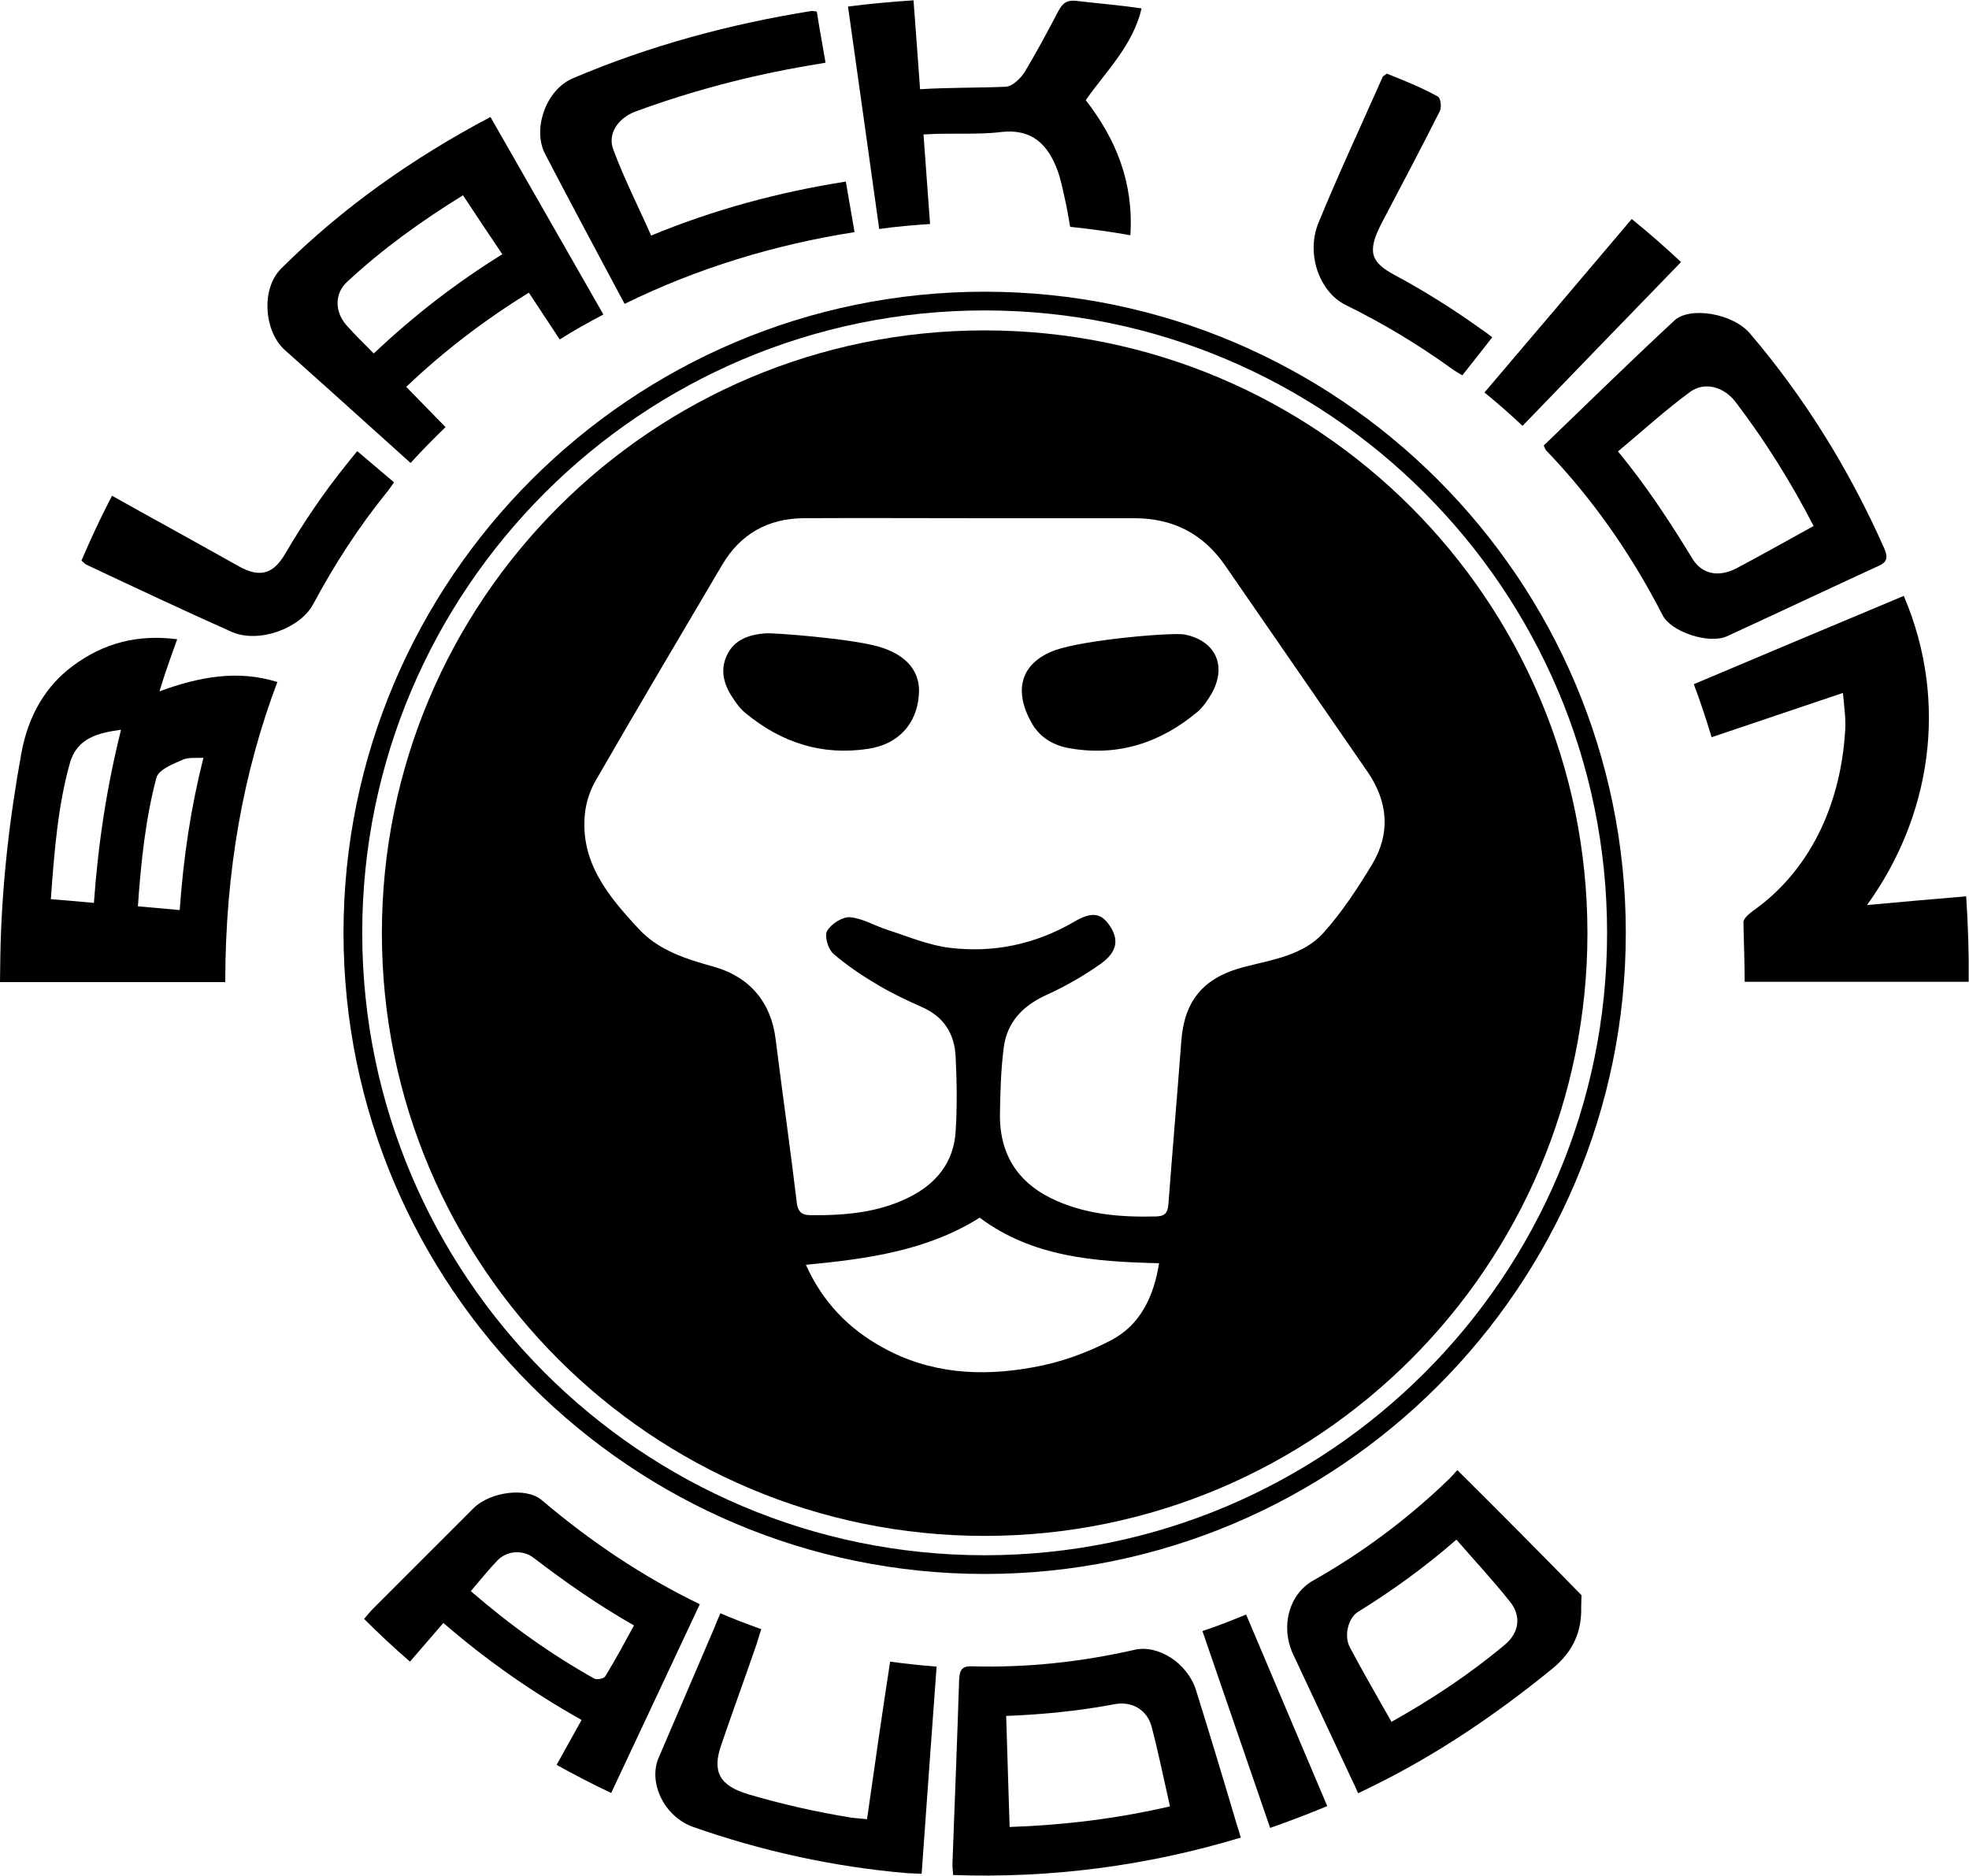
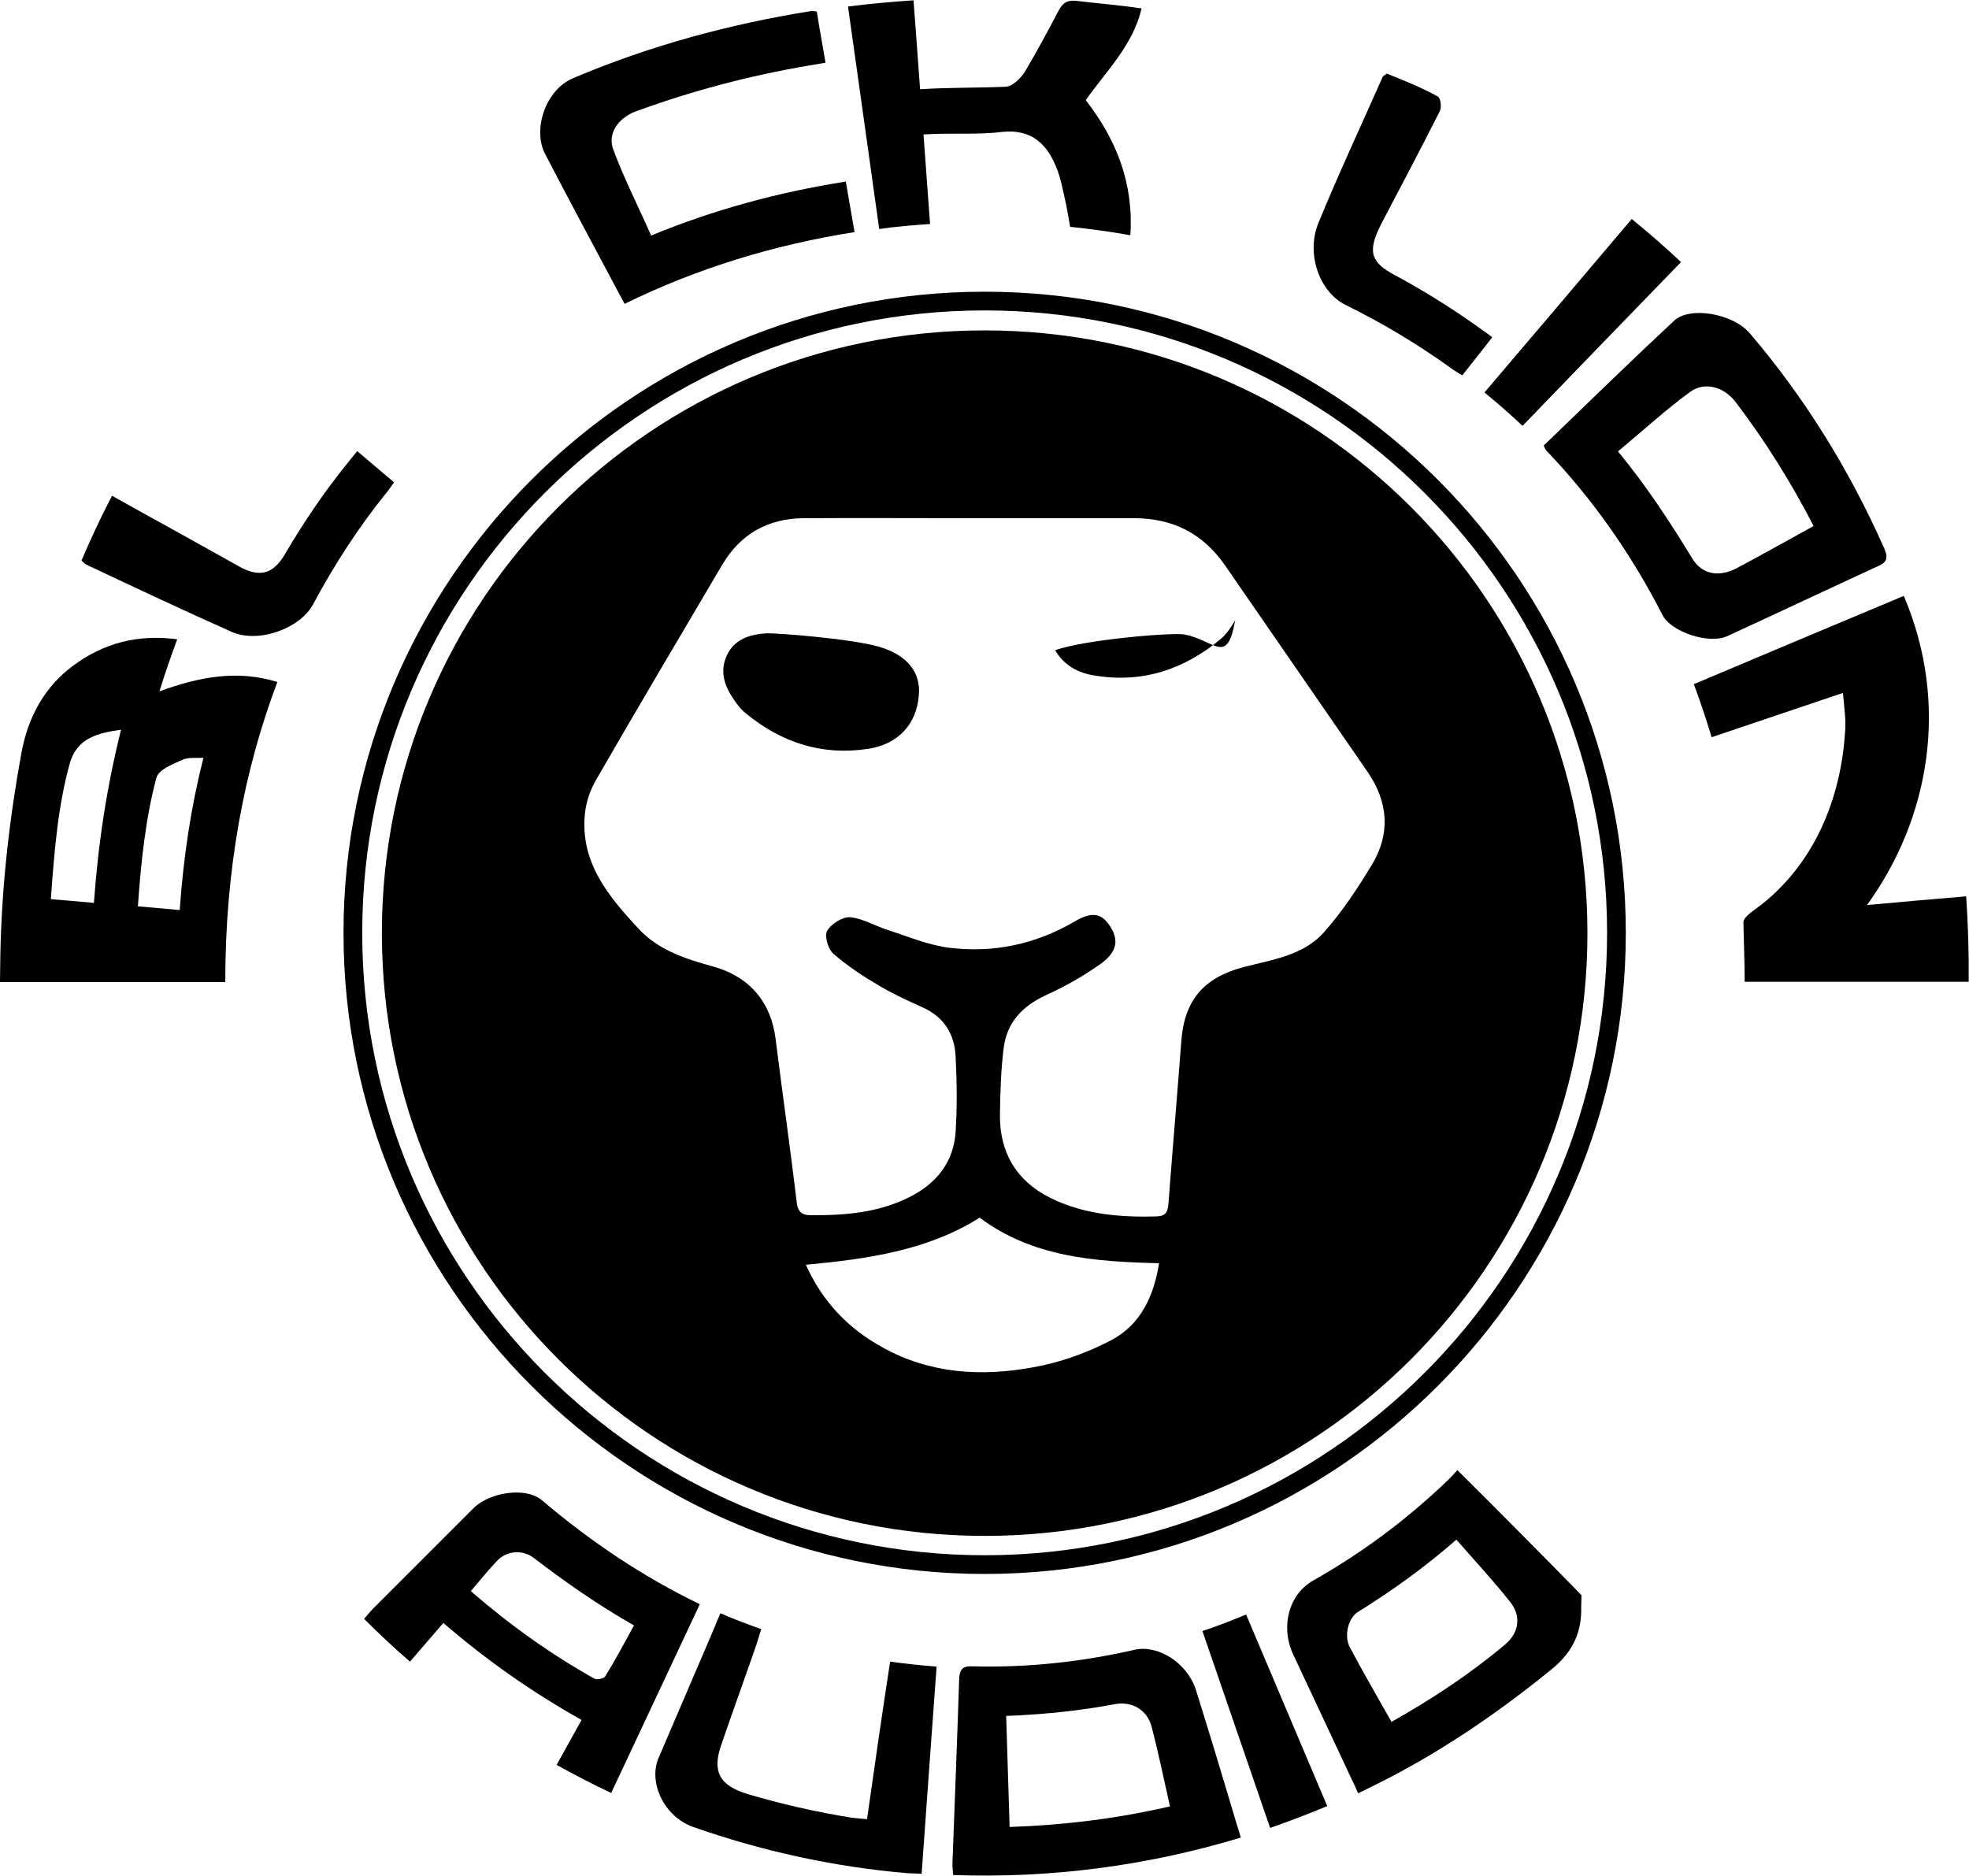
<svg xmlns="http://www.w3.org/2000/svg" version="1.1" id="Layer_1" x="0px" y="0px" viewBox="0 0 631.1 601.2" style="enable-background:new 0 0 631.1 601.2;" xml:space="preserve">
  <g>
    <path d="M315.6,93.5c-113.3,0-205.5,92.2-205.5,205.5s92.2,205.5,205.5,205.5c113.3,0,205.5-92.2,205.5-205.5   S428.9,93.5,315.6,93.5z M315.6,498.5c-110,0-199.5-89.5-199.5-199.5c0-110,89.5-199.5,199.5-199.5S515.1,189,515.1,299   C515.1,409.1,425.6,498.5,315.6,498.5z" />
    <path d="M467.1,471.2c-1,1.1-2,2.3-3.1,3.3c-13.2,12.7-27.7,23.4-43.1,32.1c-7.6,4.3-10.6,14.4-6.5,23.5   c6.2,13.3,12.5,26.6,18.7,39.9c0.7,1.4,1.4,2.9,2.2,4.8c2.2-1.1,3.9-1.9,5.5-2.7c20-9.9,38.8-22.6,56.7-37.2   c7.1-5.8,9.5-12.4,9.3-19.9c0-1.2,0.1-2.5,0.1-3.7C493.8,497.9,480.5,484.5,467.1,471.2z M482.3,527.2   c-11.2,9.4-23.3,17.4-36.3,24.7c-4.6-8.2-9.2-16-13.4-24c-1.9-3.7-0.4-9.3,2.6-11.2c10.8-6.7,21.3-14.2,31.6-23.2   c6,6.9,11.8,13.1,17.1,19.8C487.6,517.8,487.1,523.2,482.3,527.2z" />
    <path d="M383.3,541.6c-2.8-8.6-12.1-14.5-19.6-12.8c-17.1,3.9-34.6,5.8-52.1,5.3c-3.2-0.1-4.1,1-4.2,4.7   c-0.6,19.3-1.4,38.6-2.1,57.9c-0.1,1.4,0.1,2.9,0.2,4.3c31.2,1.1,62.1-2.9,92.2-12c-0.5-1.8-1-3.3-1.5-4.9   C392,569.9,387.7,555.7,383.3,541.6z M323.6,585.6c-0.4-11.8-0.7-23.4-1.1-35.6c2.6-0.1,5.2-0.2,7.7-0.4c9.2-0.6,18.3-1.7,27.3-3.4   c5.2-0.9,10.1,1.7,11.6,7.2c2.2,8.4,3.9,16.8,5.9,25.6C358.1,582.9,341.2,585,323.6,585.6z" />
    <path d="M173.6,480.8c-5-4.2-16.4-2.6-21.7,2.5c-10.8,10.8-21.6,21.6-32.4,32.4c-1,1-1.9,2.2-2.8,3.2c4.9,4.9,9.5,9.2,14.7,13.7   c3.7-4.3,7.2-8.3,10.7-12.4c14,12.1,28.5,22.2,44.3,31.1c-2.8,5-5.4,9.7-8,14.4c6.2,3.4,11.7,6.3,17.5,9   c9.5-20.2,18.8-40.1,28.4-60.5C206.1,505.4,189.4,494.2,173.6,480.8z M194,537.3c-0.5,0.8-2.7,1.2-3.6,0.7   c-13.7-7.7-26.7-16.9-39.5-28c3.1-3.6,5.7-6.9,8.6-9.9c3-3,7.9-3.5,11.5-0.8c10.3,7.9,20.8,15.2,32.2,21.7   C200.1,526.7,197.2,532.1,194,537.3z" />
    <path d="M277.9,583.1c-2-0.2-3.5-0.3-5.1-0.5c-11.1-1.8-22.2-4.3-33-7.5c-9.3-2.8-11.6-7.3-8.6-15.9c3.7-10.8,7.6-21.5,11.3-32.2   c0.5-1.5,0.9-3.1,1.5-4.8c-4.4-1.6-8.5-3.1-13.1-5.1c-0.8,1.8-1.4,3.3-2,4.8c-5.9,13.8-11.8,27.5-17.7,41.3   c-3.6,8,1.6,19.1,11,22.4c22.2,7.8,45.2,12.8,68.5,14.8c1.6,0.1,3.2,0.1,4.7,0.2c1.6-22.5,3.2-44.5,4.8-66.4   c-5.1-0.4-9.8-0.9-14.9-1.6C282.7,549.5,280.3,566.2,277.9,583.1z" />
    <path d="M385.4,522.8c7.3,21.3,14.5,42.2,21.7,63.1c6.3-2.2,12.3-4.5,18.3-7c-8.7-20.6-17.3-40.9-26-61.4   C394.8,519.4,390.2,521.2,385.4,522.8z" />
    <path d="M51.1,221.6c1.9-6.2,3.7-11.2,5.7-16.7c-12.4-1.6-23.5,1-33.8,8.8c-8.2,6.2-14,15.5-16.2,28c-3.7,20.4-6.3,42-6.7,65   c0,2.5-0.1,5.1-0.1,8.1c24.3,0,48,0,72.2,0c0-36.1,6-67.9,16.7-96.2C76.3,214.7,64.2,216.8,51.1,221.6z M30.1,289.4   c-4.6-0.4-8.9-0.8-13.8-1.2c1.1-15.4,2.3-30.1,6.1-43.6c2.3-8.2,9.3-9.7,16.4-10.7C34.3,251.9,31.5,269.9,30.1,289.4z M57.6,291.7   c-4.5-0.4-8.7-0.8-13.4-1.2c1-14.5,2.5-28.3,5.9-41.1c0.7-2.8,5.4-4.5,8.5-5.9c1.8-0.8,4.1-0.5,6.6-0.6   C61.2,258.7,58.8,274.7,57.6,291.7z" />
-     <path d="M118.5,136.6c4.4,3.9,8.7,7.9,13.1,11.8c3.8-4.2,7.4-7.8,11.2-11.5c-4.3-4.4-8.3-8.5-12.6-12.9   c12.2-11.6,25.1-21.4,39.3-30.2c3.4,5.2,6.7,10.1,9.9,15c4.9-3.1,9.5-5.6,14-8c-12.1-21.2-24.1-42.1-36.2-63.3   c-24.6,13-47.3,28.9-67,48.5c-6.8,6.7-5.4,20.5,1.1,26.2C100.4,120.3,109.5,128.5,118.5,136.6z M111.3,90.3   c11.3-10.5,23.8-19.5,37.1-27.7c4.2,6.4,8.3,12.5,12.6,18.9c-14.5,9-28.1,19.4-41.2,31.8c-3-3.1-6-5.9-8.7-9   C107.4,100.2,107,94.2,111.3,90.3z" />
    <path d="M197.2,91.8c1,1.8,1.9,3.6,3,5.6c23.4-11.5,48.2-19,73.7-23c-0.9-5.3-1.8-10.3-2.8-16.2c-21.6,3.4-42.3,9-62.4,17.3   c-4.2-9.5-8.7-18.3-12.1-27.5c-2-5.1,1.5-10.2,7.2-12.3c18-6.6,36.6-11.5,55.5-14.7c1.8-0.3,3.6-0.6,5.3-0.9   c-1-5.9-2-11.2-2.8-16.4c-0.9-0.1-1.2-0.2-1.6-0.2c-26.3,4.2-52.2,11.2-76.6,21.6c-8.9,3.8-13,16.7-8.8,24.4   C182.1,63.6,189.7,77.7,197.2,91.8z" />
    <path d="M298.1,71.8c-0.7-9.6-1.4-19-2.1-28.7c8.8-0.6,17,0.2,25-0.8c9.8-1.1,14.9,4.1,17.9,12.2c1.1,2.9,1.7,6.1,2.4,9.2   c0.7,3,1.2,6.1,1.7,9c6.5,0.7,12.6,1.5,19.3,2.7c1.1-16.9-4.6-30.8-14.3-43.3c6.6-9.4,15.1-17.5,17.9-29.4   c-7.4-1.1-14.1-1.6-20.7-2.4c-3.3-0.4-4.6,0.7-6,3.3c-3.4,6.5-6.9,13-10.6,19.2c-1.3,2.2-4.1,4.9-6.2,5c-9,0.4-18,0.2-27.5,0.8   c-0.7-9.9-1.4-19.1-2.1-28.5c-7.3,0.5-14.1,1.1-21,2c3.4,24,6.7,47.7,10,71.3C287.3,72.6,292.4,72.2,298.1,71.8z" />
    <path d="M126.3,154.6c-4-3.4-7.6-6.4-11.8-10c-1.3,1.6-2.4,2.9-3.4,4.2c-7.2,8.9-13.7,18.5-19.7,28.7c-3.7,6.4-8,7.8-14.7,4.1   c-10.7-6-21.5-12-32.2-17.9c-2.8-1.6-5.6-3.1-8.6-4.8c-3.7,7.1-6.8,13.8-9.8,20.8c0.7,0.5,1.1,1.1,1.6,1.3   c15.5,7.3,31,14.6,46.7,21.6c8.8,3.7,21.8-1.3,25.9-8.8c6.9-12.9,14.7-24.9,23.5-35.8C124.7,157,125.4,155.8,126.3,154.6z" />
    <path d="M630.2,287.3c-10.7,0.9-21.1,1.8-31.8,2.8c20.2-27.9,26.5-64.6,11.8-99.1c-22.9,9.6-45.1,18.9-67.3,28.3   c2.1,5.6,3.9,11,5.7,17c13.8-4.7,27.4-9.2,42.1-14.2c0.4,4.7,1,8.5,0.7,12.2c-1.5,24.4-11.8,45.2-29.6,57.7c-1.2,0.9-3,2.4-3,3.6   c0.1,6.2,0.4,12.5,0.4,19.1c24.3,0,48,0,71.8,0C631.1,305.4,630.8,296.7,630.2,287.3z" />
    <path d="M553.4,204c16.3-7.5,32.6-15.2,48.9-22.7c2.4-1.1,3-2.5,1.6-5.6C592.5,150,578.1,127.1,561,107c-5.5-6.6-19.5-8.9-24.4-4.2   c-14.1,13.1-27.8,26.5-41.8,40c0.4,0.9,0.5,1.3,0.8,1.6c14.6,15.2,27.1,32.9,37.3,52.8C535.6,202.5,547.5,206.5,553.4,204z    M542.4,179c-7.3-12-14.9-23.5-23.8-34.3c7.9-6.6,15.1-13.2,23-19c4.7-3.5,11-1.8,14.8,3.3c9.2,12.1,17.4,25.1,24.9,39.6   c-8.7,4.8-16.7,9.3-24.8,13.6C550.8,185.1,545.5,184.1,542.4,179z" />
    <path d="M431.2,97.7c11.8,5.8,23.2,12.6,34,20.4c1.1,0.8,2.3,1.5,3.5,2.2c3.3-4.1,6.3-8,9.6-12.2c-1.3-1-2.5-1.9-3.7-2.7   c-8.8-6.3-18-12.1-27.5-17.2c-7.9-4.2-8.9-7.6-4.3-16.6c6.3-12,12.6-23.9,18.7-36c0.6-1.2,0.3-4.2-0.7-4.7   c-5.3-2.9-11-5.2-16.3-7.3c-0.8,0.6-1.2,0.8-1.3,1c-7,15.8-14.3,31.4-20.8,47.3C418.6,82,423.2,93.7,431.2,97.7z" />
    <path d="M488,136.5c17.1-17.7,33.9-35.1,50.8-52.5c-5.3-5-10.4-9.4-15.8-13.8c-15.8,18.7-31.4,37-47.2,55.6   C480.2,129.4,484.2,132.9,488,136.5z" />
-     <path d="M379.8,203.4c-3.7-0.8-32,1.6-41.6,5c-11.2,4.1-13.4,13-7.5,23.4c2.8,4.9,7.4,7.3,12.5,8.1c15.4,2.6,28.9-1.9,40.7-11.8   c1.8-1.6,3.3-3.8,4.5-5.9C393.3,213.4,389.6,205.4,379.8,203.4z" />
+     <path d="M379.8,203.4c-3.7-0.8-32,1.6-41.6,5c2.8,4.9,7.4,7.3,12.5,8.1c15.4,2.6,28.9-1.9,40.7-11.8   c1.8-1.6,3.3-3.8,4.5-5.9C393.3,213.4,389.6,205.4,379.8,203.4z" />
    <path d="M281.4,207.2c-8.9-2.5-33.1-4.4-36-4.2c-5.2,0.4-10,1.9-12.4,7c-2.5,5.3-0.7,10.1,2.4,14.5c1,1.5,2.2,3,3.6,4.1   c11.5,9.5,24.6,13.7,39.4,11.4c9.6-1.5,15.4-8,16.1-17.1C295.2,215.7,291,209.9,281.4,207.2z" />
    <path d="M315.6,105.9c-106.7,0-193.2,86.5-193.2,193.2s86.5,193.2,193.2,193.2c106.7,0,193.2-86.5,193.2-193.2   S422.3,105.9,315.6,105.9z M356.1,429.6c-7.8,4.1-16.5,7.2-25.2,8.7c-16.5,3-32.9,2-48-6.4c-10.9-6-19.2-14.5-24.6-26.5   c20.1-1.9,39-4.6,55.7-15.1c17,12.7,36.9,14.1,57.5,14.6C369.8,415.6,365.5,424.7,356.1,429.6z M439.7,277.2   c-4.6,7.6-9.6,15.2-15.5,21.8c-6.5,7.2-16.3,8.6-25.3,10.9c-13.2,3.4-19.4,10.8-20.3,24.2c-1.3,17.3-2.8,34.5-4.1,51.8   c-0.2,2.6-0.9,3.9-3.8,4c-10.9,0.3-21.7-0.5-31.8-4.9c-12.1-5.2-18.5-14.4-18.4-27.7c0.1-7.1,0.3-14.3,1.2-21.4   c1-8,5.8-13.3,13.3-16.8c6.2-2.8,12.2-6.2,17.7-10.1c5.5-3.9,6-7.9,2.9-12.4c-2.6-3.8-5.5-4.6-11.4-1.1c-12.4,7.2-25.8,10-39.8,8.3   c-6.7-0.8-13.3-3.6-19.8-5.7c-4.1-1.3-8-3.7-12.1-4.1c-2.4-0.2-6.1,2.1-7.4,4.4c-0.9,1.6,0.3,5.8,2,7.3c4.5,3.9,9.5,7.2,14.6,10.2   c4.4,2.6,9.1,4.8,13.8,6.9c7.1,3.1,10.5,8.7,10.8,16c0.4,8,0.5,16,0,23.9c-0.6,9.8-6.2,16.7-14.8,21c-9.9,5-20.7,5.9-31.6,5.8   c-2.5,0-4.1-0.7-4.5-3.9c-2.1-17.5-4.6-35-6.8-52.5c-1.4-11.6-8.1-19.9-19.7-23.2c-8.9-2.5-17.8-5.2-24.2-12.2   c-9.7-10.4-18.9-21.4-17.2-37.1c0.4-3.7,1.7-7.5,3.6-10.7c13.3-23.1,26.9-46,40.4-68.9c5.8-9.8,14.6-14.8,26-14.9c18-0.1,36,0,54,0   c17.3,0,34.7,0,52,0c12.4,0,22.1,4.9,29.2,15.2c15.2,22.1,30.5,44.1,45.7,66.2C445,257.2,445.7,267.3,439.7,277.2z" />
  </g>
</svg>